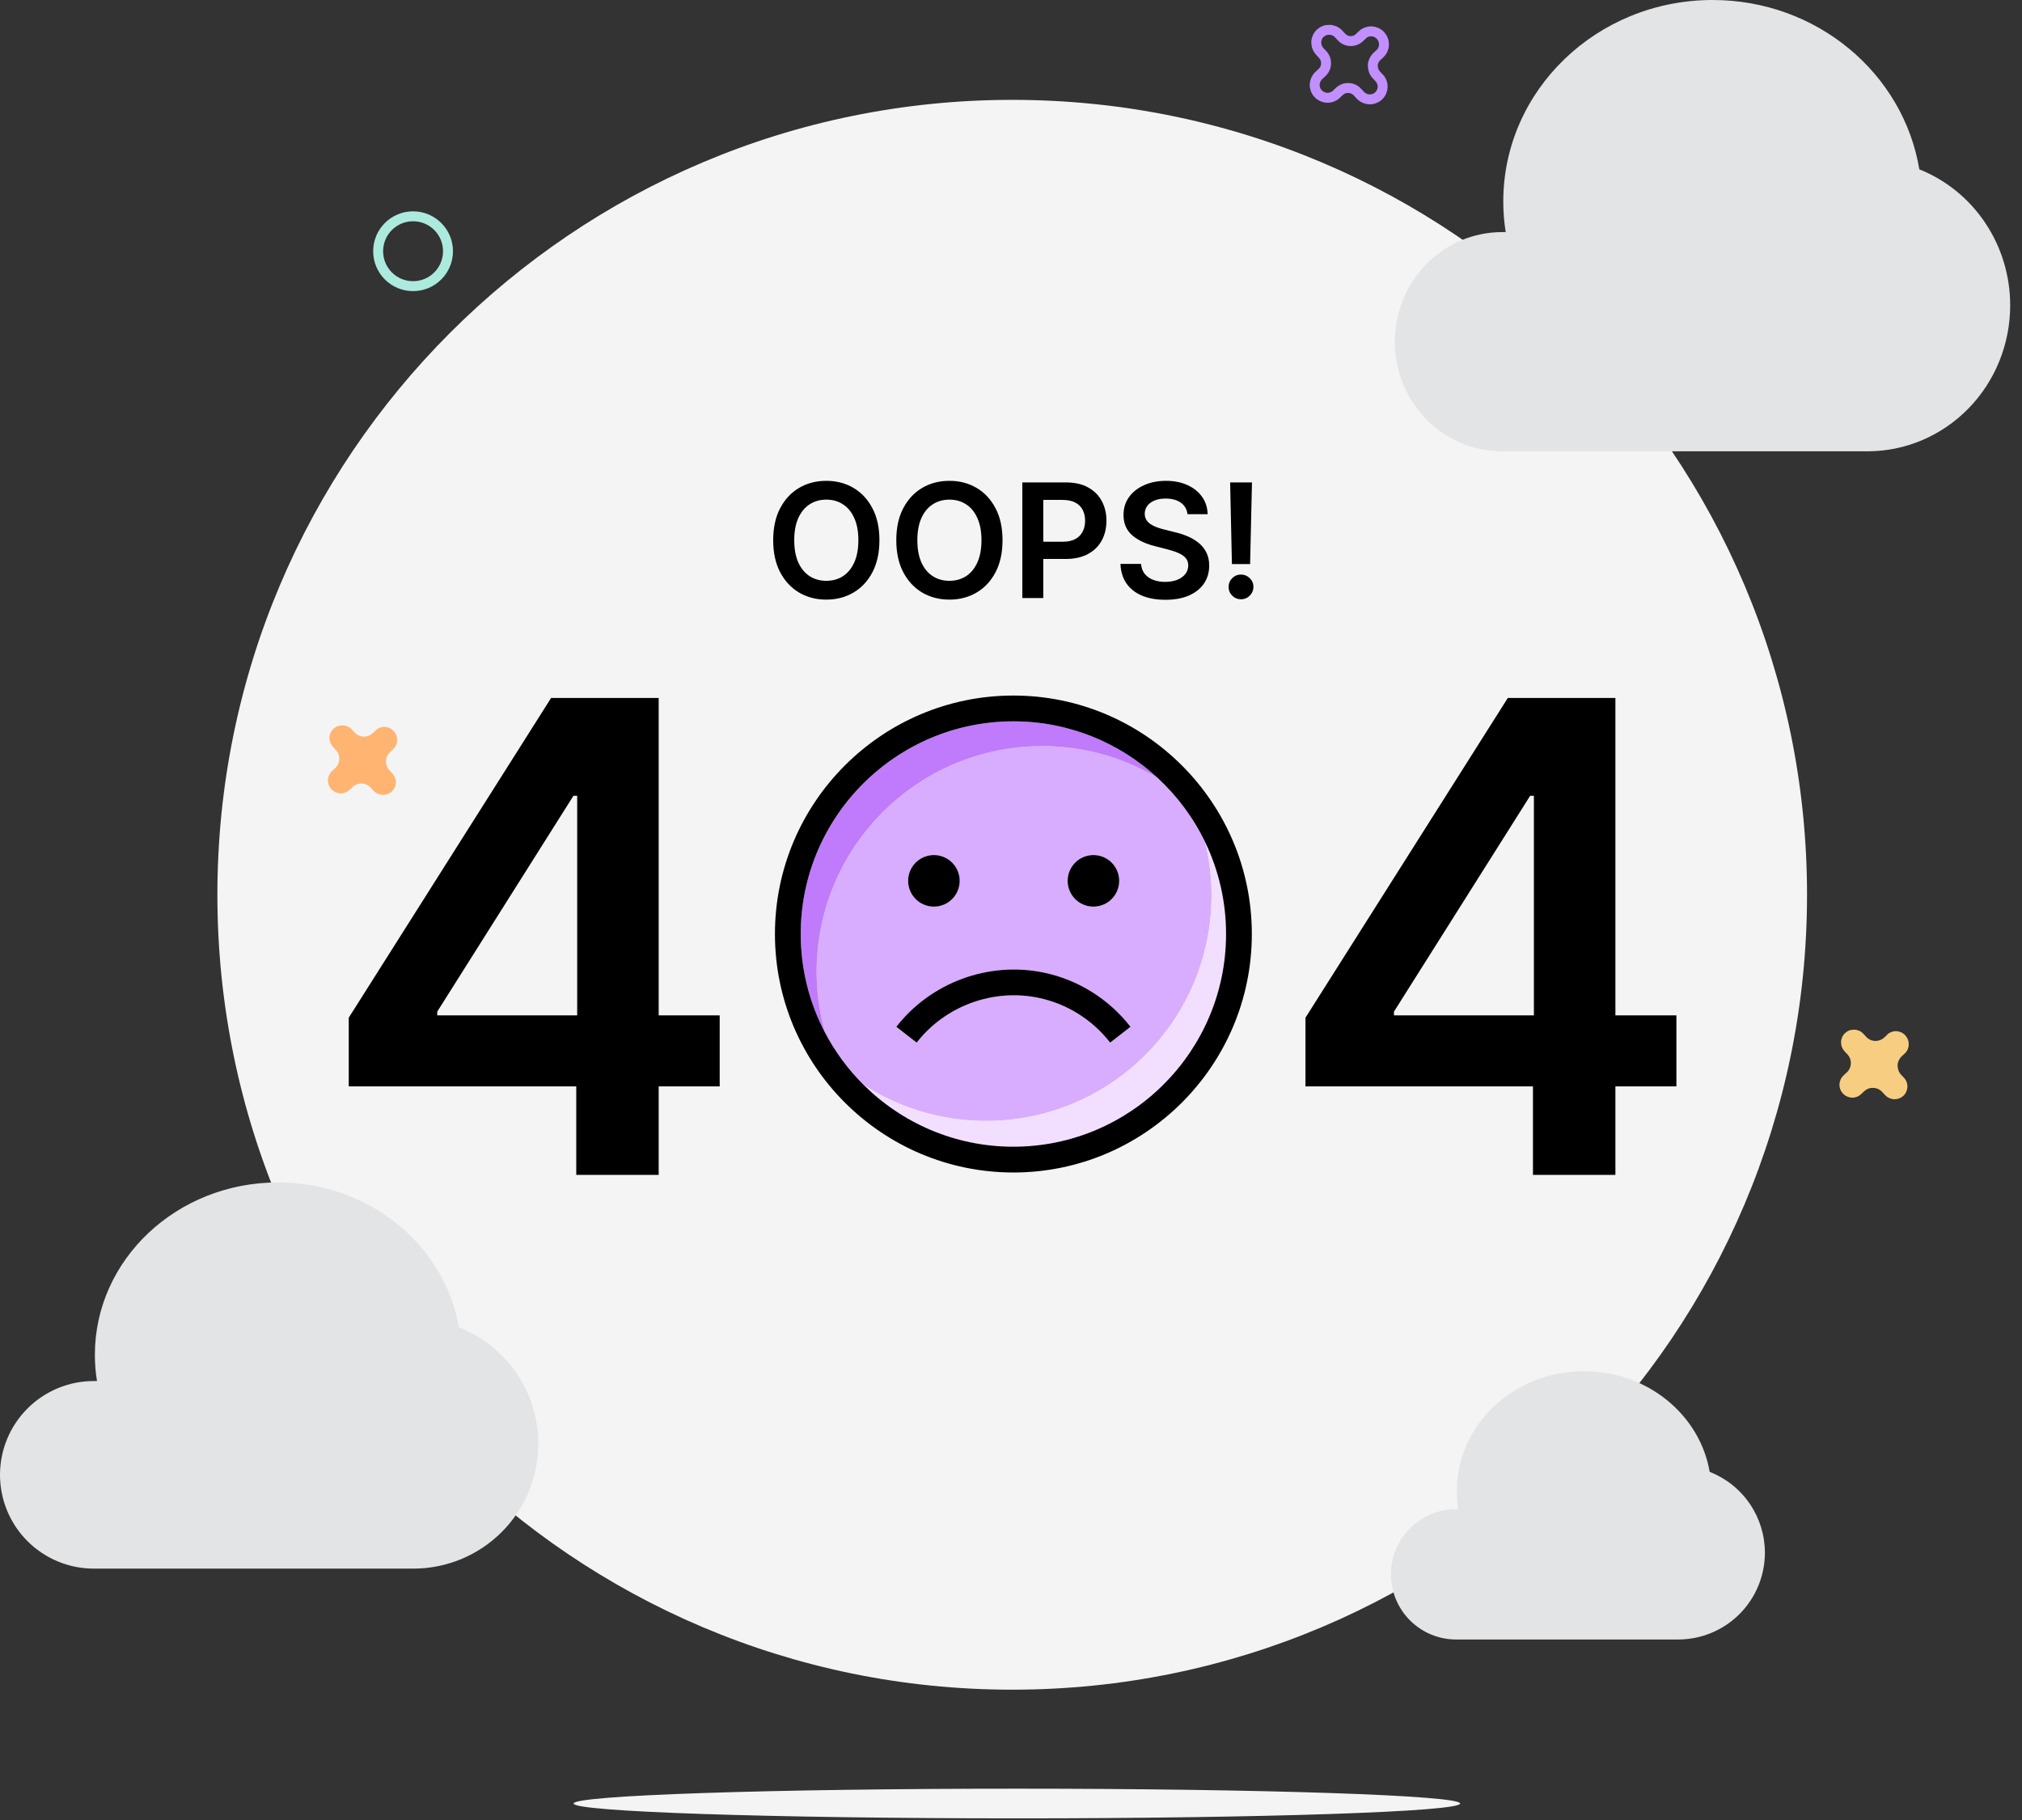
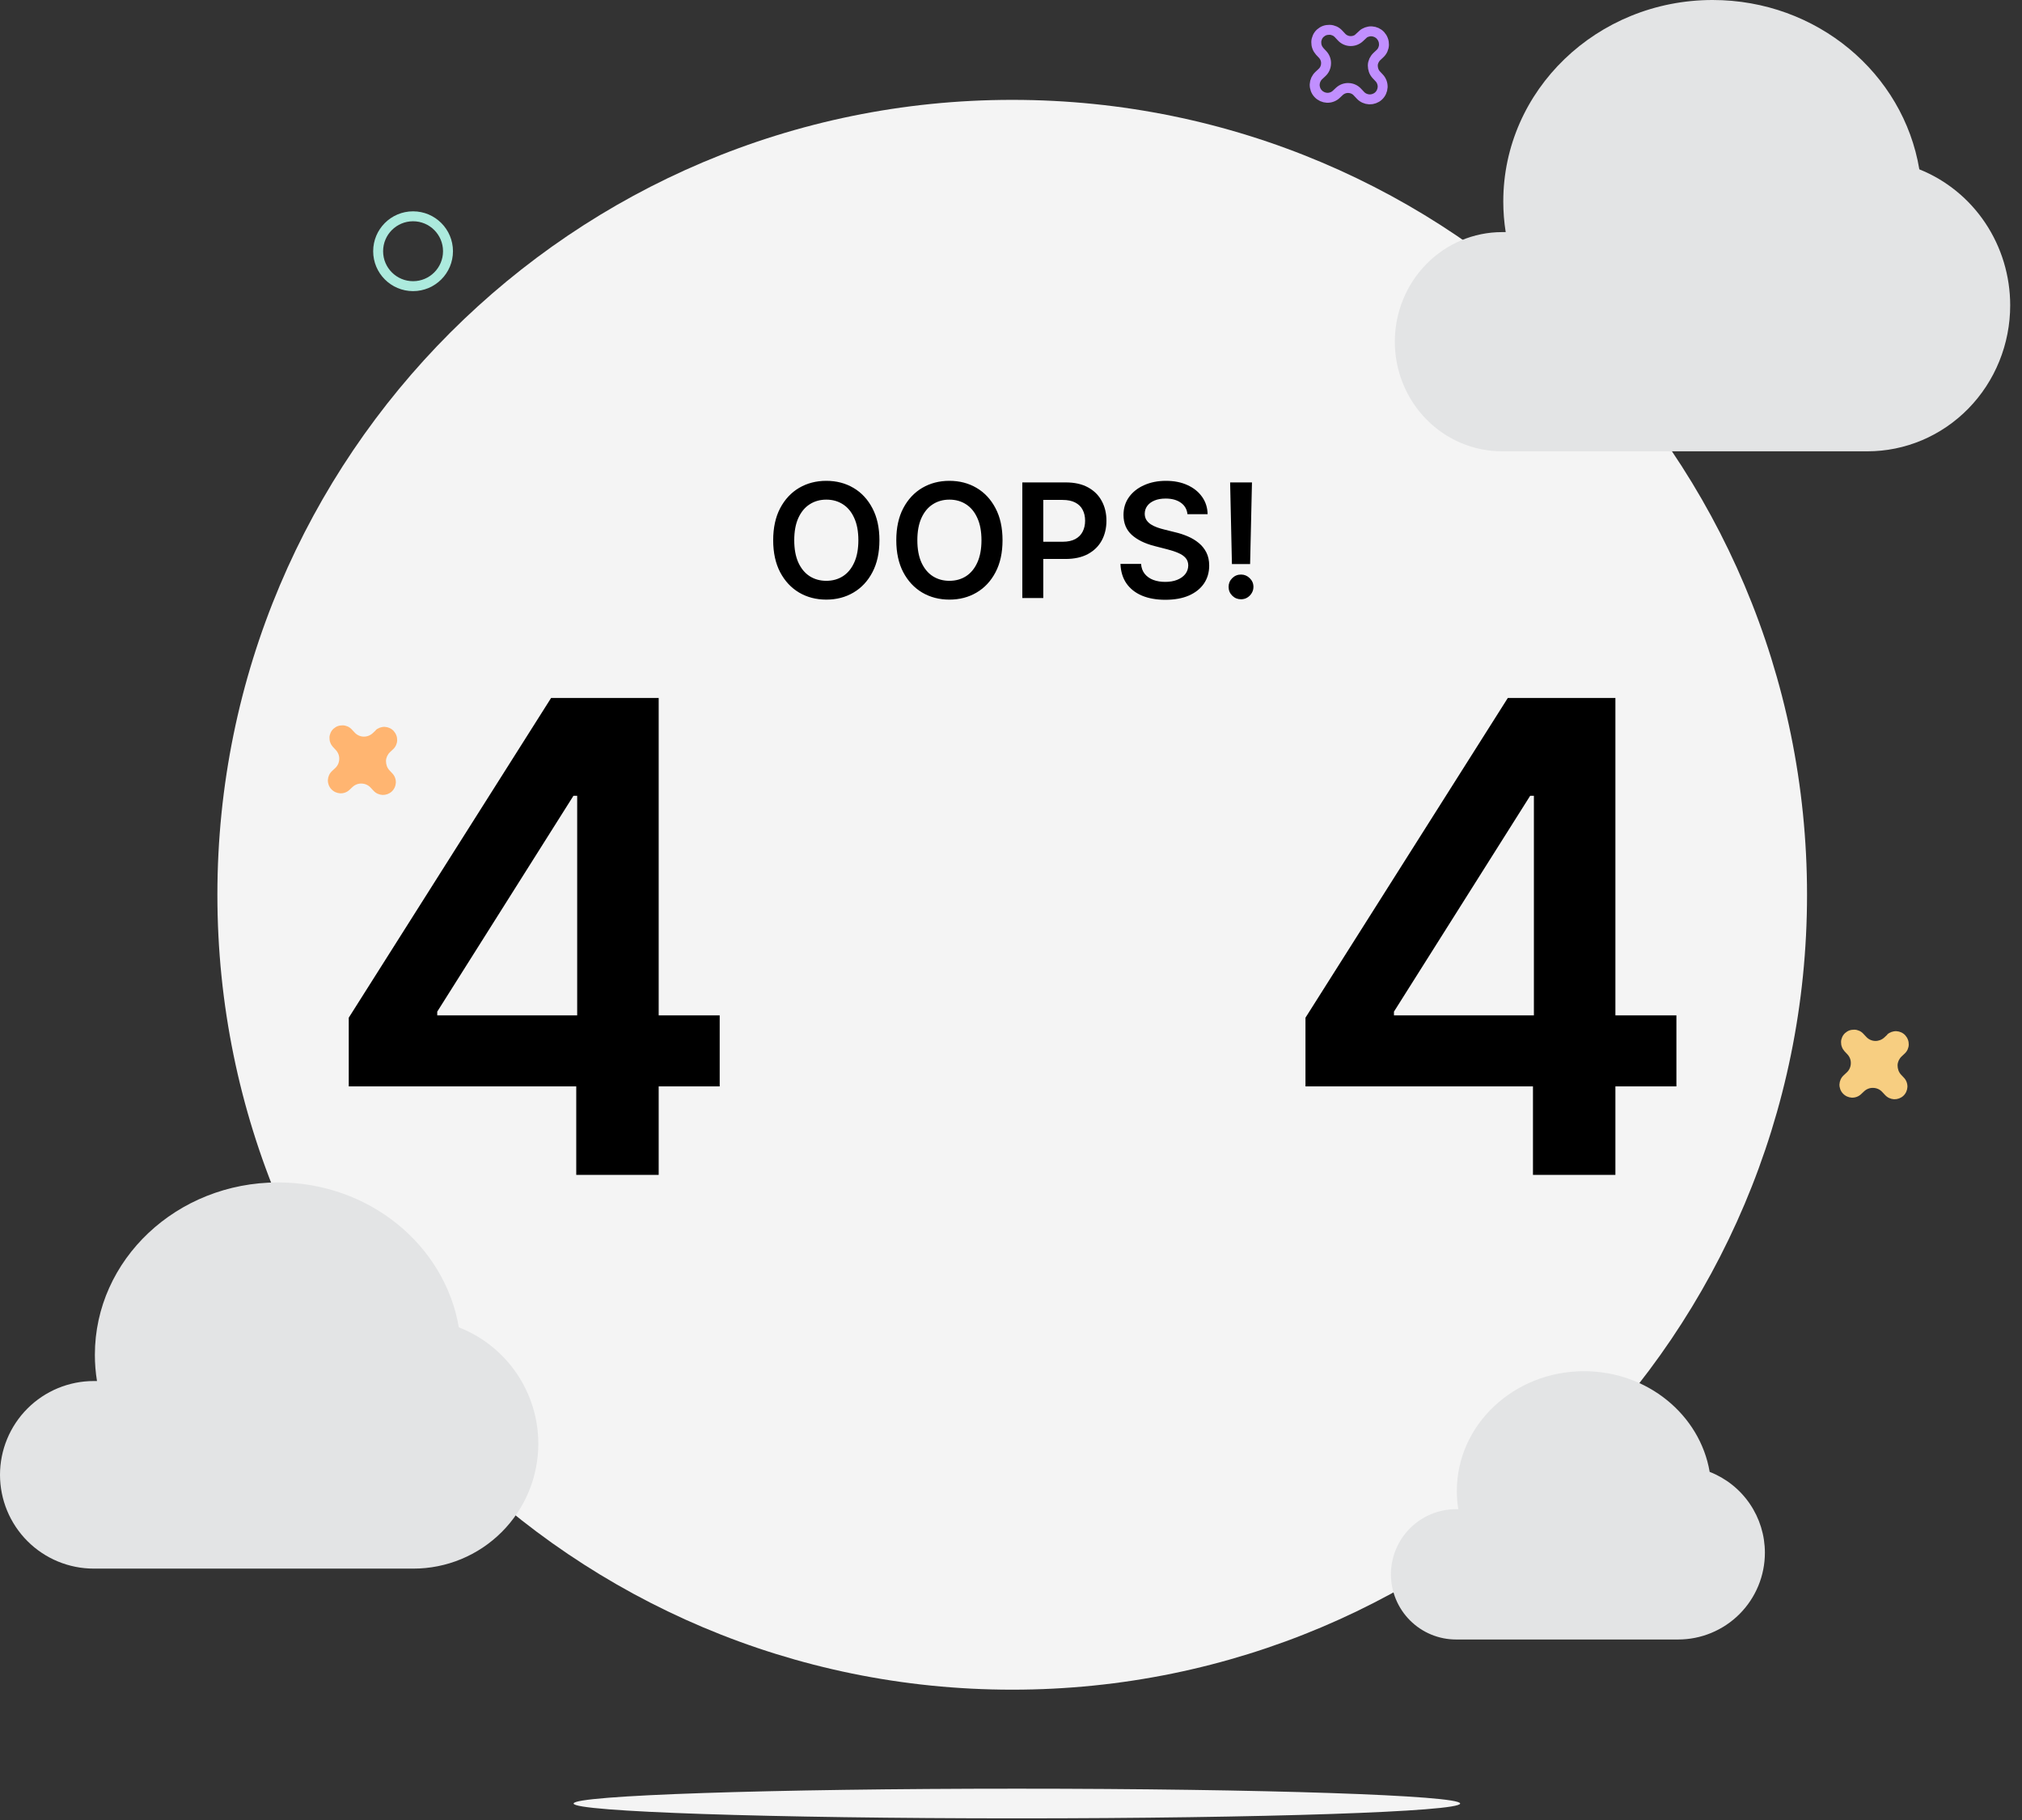
<svg xmlns="http://www.w3.org/2000/svg" width="340" height="306" viewBox="0 0 340 306" fill="none">
  <rect x="0" y="0" width="340" height="306" fill="#333333" stroke="none" />
  <path d="M170.204 284.089C244.016 284.089 303.853 224.252 303.853 150.439C303.853 76.627 244.016 16.79 170.204 16.79C96.391 16.79 36.554 76.627 36.554 150.439C36.554 224.252 96.391 284.089 170.204 284.089Z" fill="#F4F4F4" />
  <path d="M58.643 182.659V171.108L92.669 117.348H102.301V133.794H96.427L73.522 170.09V170.717H121.017V182.659H58.643ZM96.897 197.538V179.135L97.054 173.967V117.348H110.758V197.538H96.897Z" fill="black" />
  <g clip-path="url(#clip0_6367_29288)">
-     <path d="M203.723 150.537C203.724 147.534 203.369 144.542 202.665 141.623C200.696 137.519 197.964 133.846 194.657 130.788C188.591 127.164 181.446 125.189 173.859 125.466C152.926 126.229 136.575 143.817 137.338 164.75C137.447 167.745 137.909 170.716 138.716 173.602C140.418 176.842 142.604 179.804 145.2 182.385C151.131 186.229 158.202 188.464 165.796 188.464C186.742 188.464 203.723 171.483 203.723 150.537ZM183.857 143.764C186.251 143.764 188.192 145.705 188.192 148.098C188.192 150.492 186.251 152.433 183.857 152.433C181.463 152.433 179.523 150.492 179.523 148.098C179.523 145.705 181.463 143.764 183.857 143.764ZM157.037 143.764C159.43 143.764 161.371 145.705 161.371 148.098C161.371 150.492 159.43 152.433 157.037 152.433C154.643 152.433 152.702 150.492 152.702 148.098C152.702 145.705 154.643 143.764 157.037 143.764ZM154.136 175.298L150.713 172.637C156.522 165.166 166.262 161.59 175.526 163.526C181.286 164.731 186.458 167.967 190.089 172.637L186.667 175.298C183.666 171.437 179.394 168.764 174.638 167.769C166.984 166.168 158.935 169.124 154.136 175.298Z" fill="#D8ADFF" />
    <path d="M202.664 141.623C203.367 144.542 203.723 147.534 203.722 150.536C203.722 171.483 186.741 188.464 165.794 188.464C158.2 188.464 151.13 186.228 145.199 182.384C151.668 188.817 160.577 192.798 170.4 192.798C190.118 192.798 206.16 176.756 206.16 157.038C206.16 151.522 204.904 146.293 202.664 141.623Z" fill="#F2DFFF" />
-     <path d="M173.86 125.466C181.447 125.189 188.593 127.164 194.659 130.788C188.28 124.889 179.756 121.278 170.403 121.278C150.685 121.278 134.643 137.32 134.643 157.039C134.643 163.012 136.117 168.647 138.718 173.602C137.911 170.716 137.448 167.745 137.34 164.75C136.577 143.817 152.927 126.229 173.86 125.466Z" fill="#BF7BFB" />
    <path d="M170.401 116.943C148.293 116.943 130.307 134.93 130.307 157.038C130.307 179.146 148.293 197.133 170.401 197.133C192.51 197.133 210.496 179.146 210.496 157.038C210.496 134.93 192.51 116.943 170.401 116.943ZM170.401 192.798C160.579 192.798 151.67 188.817 145.2 182.384C142.604 179.804 140.418 176.842 138.716 173.601C136.116 168.647 134.641 163.012 134.641 157.038C134.641 137.32 150.683 121.278 170.401 121.278C179.754 121.278 188.278 124.889 194.657 130.788C197.965 133.846 200.696 137.518 202.665 141.623C204.905 146.293 206.162 151.522 206.162 157.038C206.162 176.756 190.12 192.798 170.401 192.798Z" fill="black" />
-     <path d="M174.642 167.769C179.397 168.764 183.669 171.437 186.67 175.297L190.092 172.637C186.462 167.967 181.289 164.731 175.529 163.526C166.265 161.59 156.525 165.166 150.717 172.637L154.139 175.297C158.939 169.124 166.987 166.168 174.642 167.769Z" fill="black" />
-     <path d="M157.036 152.433C159.43 152.433 161.371 150.492 161.371 148.098C161.371 145.704 159.43 143.764 157.036 143.764C154.642 143.764 152.702 145.704 152.702 148.098C152.702 150.492 154.642 152.433 157.036 152.433Z" fill="black" />
    <path d="M183.859 152.433C186.253 152.433 188.193 150.492 188.193 148.098C188.193 145.704 186.253 143.764 183.859 143.764C181.465 143.764 179.524 145.704 179.524 148.098C179.524 150.492 181.465 152.433 183.859 152.433Z" fill="black" />
  </g>
  <path d="M219.515 182.659V171.108L253.541 117.348H263.173V133.794H257.3L234.394 170.09V170.717H281.889V182.659H219.515ZM257.769 197.538V179.135L257.926 173.967V117.348H271.63V197.538H257.769Z" fill="black" />
  <path d="M147.876 90.829C147.876 92.924 147.484 94.718 146.699 96.211C145.921 97.698 144.857 98.837 143.51 99.628C142.168 100.419 140.646 100.815 138.944 100.815C137.242 100.815 135.716 100.419 134.369 99.628C133.027 98.831 131.964 97.689 131.179 96.201C130.401 94.708 130.012 92.917 130.012 90.829C130.012 88.734 130.401 86.943 131.179 85.456C131.964 83.963 133.027 82.821 134.369 82.03C135.716 81.239 137.242 80.843 138.944 80.843C140.646 80.843 142.168 81.239 143.51 82.03C144.857 82.821 145.921 83.963 146.699 85.456C147.484 86.943 147.876 88.734 147.876 90.829ZM144.335 90.829C144.335 89.354 144.104 88.111 143.642 87.099C143.187 86.08 142.554 85.311 141.744 84.792C140.934 84.267 140.001 84.004 138.944 84.004C137.887 84.004 136.954 84.267 136.144 84.792C135.334 85.311 134.698 86.08 134.236 87.099C133.78 88.111 133.552 89.354 133.552 90.829C133.552 92.303 133.78 93.55 134.236 94.569C134.698 95.581 135.334 96.35 136.144 96.875C136.954 97.394 137.887 97.654 138.944 97.654C140.001 97.654 140.934 97.394 141.744 96.875C142.554 96.35 143.187 95.581 143.642 94.569C144.104 93.55 144.335 92.303 144.335 90.829ZM168.576 90.829C168.576 92.924 168.184 94.718 167.399 96.211C166.621 97.698 165.557 98.837 164.21 99.628C162.868 100.419 161.346 100.815 159.644 100.815C157.942 100.815 156.416 100.419 155.069 99.628C153.727 98.831 152.664 97.689 151.879 96.201C151.101 94.708 150.712 92.917 150.712 90.829C150.712 88.734 151.101 86.943 151.879 85.456C152.664 83.963 153.727 82.821 155.069 82.03C156.416 81.239 157.942 80.843 159.644 80.843C161.346 80.843 162.868 81.239 164.21 82.03C165.557 82.821 166.621 83.963 167.399 85.456C168.184 86.943 168.576 88.734 168.576 90.829ZM165.035 90.829C165.035 89.354 164.804 88.111 164.342 87.099C163.887 86.08 163.254 85.311 162.444 84.792C161.634 84.267 160.701 84.004 159.644 84.004C158.587 84.004 157.654 84.267 156.844 84.792C156.034 85.311 155.398 86.08 154.936 87.099C154.48 88.111 154.252 89.354 154.252 90.829C154.252 92.303 154.48 93.55 154.936 94.569C155.398 95.581 156.034 96.35 156.844 96.875C157.654 97.394 158.587 97.654 159.644 97.654C160.701 97.654 161.634 97.394 162.444 96.875C163.254 96.35 163.887 95.581 164.342 94.569C164.804 93.55 165.035 92.303 165.035 90.829ZM171.905 100.549V81.109H179.195C180.689 81.109 181.942 81.387 182.954 81.944C183.973 82.501 184.742 83.267 185.261 84.241C185.786 85.21 186.049 86.311 186.049 87.545C186.049 88.791 185.786 89.899 185.261 90.867C184.736 91.835 183.96 92.598 182.935 93.154C181.91 93.705 180.648 93.98 179.148 93.98H174.316V91.085H178.673C179.546 91.085 180.262 90.933 180.818 90.629C181.375 90.326 181.787 89.908 182.052 89.377C182.325 88.845 182.461 88.234 182.461 87.545C182.461 86.855 182.325 86.247 182.052 85.722C181.787 85.197 181.372 84.789 180.809 84.498C180.252 84.2 179.534 84.052 178.654 84.052H175.427V100.549H171.905ZM199.672 86.453C199.584 85.624 199.21 84.978 198.552 84.517C197.9 84.055 197.052 83.824 196.008 83.824C195.274 83.824 194.645 83.934 194.119 84.156C193.594 84.377 193.192 84.678 192.914 85.058C192.635 85.437 192.493 85.871 192.487 86.358C192.487 86.763 192.578 87.114 192.762 87.412C192.952 87.709 193.208 87.962 193.531 88.171C193.854 88.374 194.211 88.544 194.603 88.684C194.996 88.823 195.391 88.94 195.79 89.035L197.612 89.49C198.346 89.661 199.052 89.892 199.729 90.183C200.413 90.475 201.023 90.841 201.561 91.284C202.105 91.728 202.536 92.262 202.852 92.889C203.168 93.515 203.327 94.249 203.327 95.091C203.327 96.23 203.036 97.233 202.453 98.1C201.871 98.96 201.03 99.634 199.928 100.122C198.834 100.603 197.508 100.843 195.951 100.843C194.439 100.843 193.126 100.609 192.012 100.141C190.905 99.672 190.038 98.989 189.411 98.09C188.791 97.192 188.456 96.097 188.405 94.806H191.87C191.92 95.483 192.129 96.046 192.496 96.496C192.863 96.945 193.341 97.28 193.929 97.502C194.524 97.723 195.189 97.834 195.923 97.834C196.688 97.834 197.359 97.72 197.935 97.492C198.517 97.258 198.973 96.936 199.302 96.524C199.631 96.106 199.799 95.619 199.805 95.062C199.799 94.556 199.65 94.138 199.359 93.809C199.068 93.474 198.66 93.196 198.134 92.974C197.616 92.746 197.008 92.544 196.312 92.367L194.1 91.797C192.499 91.386 191.234 90.762 190.303 89.927C189.38 89.085 188.918 87.969 188.918 86.576C188.918 85.431 189.228 84.428 189.848 83.567C190.474 82.707 191.325 82.039 192.401 81.564C193.477 81.084 194.695 80.843 196.056 80.843C197.435 80.843 198.644 81.084 199.682 81.564C200.726 82.039 201.545 82.7 202.14 83.548C202.735 84.39 203.042 85.358 203.061 86.453H199.672ZM210.519 81.109L210.206 94.835H207.15L206.846 81.109H210.519ZM208.678 100.758C208.102 100.758 207.608 100.555 207.197 100.15C206.792 99.745 206.59 99.252 206.59 98.669C206.59 98.1 206.792 97.613 207.197 97.208C207.608 96.803 208.102 96.6 208.678 96.6C209.241 96.6 209.728 96.803 210.14 97.208C210.557 97.613 210.766 98.1 210.766 98.669C210.766 99.055 210.668 99.407 210.472 99.723C210.282 100.039 210.029 100.293 209.713 100.482C209.402 100.666 209.058 100.758 208.678 100.758Z" fill="black" />
  <path d="M338.014 51.339C338.014 54.562 337.393 57.754 336.186 60.731C334.98 63.709 333.212 66.414 330.982 68.693C328.753 70.972 326.106 72.78 323.193 74.013C320.281 75.246 317.159 75.881 314.006 75.88H252.569C247.788 75.88 243.202 73.939 239.822 70.483C236.441 67.027 234.541 62.34 234.541 57.452C234.541 52.565 236.441 47.877 239.822 44.421C243.202 40.965 247.788 39.024 252.569 39.024H253.184C252.912 37.322 252.776 35.6 252.777 33.876C252.777 15.166 268.538 0 287.978 0C305.51 0 320.045 12.327 322.736 28.471C327.238 30.268 331.105 33.412 333.831 37.492C336.557 41.572 338.015 46.398 338.014 51.339Z" fill="#E3E4E5" />
  <path d="M69.457 48.112C72.701 48.112 75.331 45.483 75.331 42.239C75.331 38.996 72.701 36.366 69.457 36.366C66.214 36.366 63.584 38.996 63.584 42.239C63.584 45.483 66.214 48.112 69.457 48.112Z" stroke="#ACEADD" stroke-width="1.671" stroke-miterlimit="10" />
  <path d="M63.199 122.776L62.678 123.265C62.252 123.66 61.7 123.865 61.131 123.85C60.563 123.834 60.01 123.581 59.631 123.155L59.142 122.634C58.952 122.429 58.715 122.255 58.463 122.145C58.21 122.034 57.926 121.955 57.642 121.955C57.358 121.955 57.074 121.987 56.805 122.081C56.537 122.176 56.3 122.334 56.079 122.523C55.874 122.713 55.7 122.95 55.59 123.202C55.479 123.455 55.4 123.739 55.4 124.023C55.4 124.307 55.432 124.592 55.542 124.86C55.637 125.128 55.795 125.365 55.984 125.586L56.474 126.107C56.868 126.534 57.074 127.086 57.042 127.654C57.026 128.223 56.774 128.775 56.347 129.154L55.826 129.644C55.4 130.038 55.163 130.575 55.132 131.144C55.116 131.712 55.321 132.28 55.716 132.691C56.111 133.117 56.647 133.354 57.216 133.385C57.784 133.401 58.352 133.196 58.763 132.801L59.284 132.312C59.71 131.917 60.263 131.712 60.831 131.744C61.4 131.759 61.952 132.012 62.331 132.438L62.82 132.959C63.215 133.385 63.752 133.622 64.32 133.654C64.889 133.67 65.457 133.464 65.867 133.086C66.294 132.691 66.531 132.154 66.562 131.586C66.578 131.017 66.373 130.449 65.978 130.038L65.489 129.517C65.299 129.312 65.141 129.06 65.046 128.791C64.952 128.523 64.904 128.239 64.904 127.954C64.904 127.67 64.983 127.386 65.094 127.133C65.22 126.881 65.378 126.644 65.583 126.455L66.104 125.965C66.309 125.776 66.483 125.539 66.594 125.286C66.704 125.034 66.783 124.75 66.783 124.465C66.783 124.181 66.752 123.897 66.641 123.629C66.546 123.36 66.388 123.123 66.199 122.902C65.804 122.476 65.267 122.239 64.699 122.208C64.131 122.192 63.562 122.397 63.152 122.776H63.199Z" fill="#FFB571" />
  <path d="M229.131 5.833L228.61 6.322C228.184 6.717 227.632 6.922 227.063 6.906C226.495 6.89 225.942 6.638 225.563 6.212L225.074 5.691C224.884 5.485 224.648 5.312 224.395 5.201C224.142 5.091 223.858 5.012 223.574 5.012C223.29 5.012 223.006 5.043 222.737 5.138C222.469 5.233 222.232 5.391 222.011 5.58C221.806 5.77 221.632 6.006 221.522 6.259C221.411 6.512 221.332 6.796 221.332 7.08C221.332 7.364 221.364 7.648 221.474 7.917C221.569 8.185 221.727 8.422 221.916 8.643L222.406 9.164C222.8 9.59 223.006 10.143 222.974 10.711C222.958 11.28 222.706 11.832 222.279 12.211L221.758 12.7C221.332 13.095 221.095 13.632 221.064 14.2C221.048 14.769 221.253 15.337 221.648 15.748C222.043 16.174 222.579 16.41 223.148 16.442C223.716 16.458 224.285 16.253 224.695 15.858L225.216 15.368C225.642 14.974 226.195 14.769 226.763 14.8C227.332 14.816 227.884 15.069 228.263 15.495L228.753 16.016C229.147 16.442 229.684 16.679 230.252 16.71C230.821 16.726 231.389 16.521 231.8 16.142C232.226 15.748 232.463 15.211 232.494 14.642C232.51 14.074 232.305 13.506 231.91 13.095L231.421 12.574C231.231 12.369 231.073 12.116 230.979 11.848C230.884 11.579 230.836 11.295 230.836 11.011C230.836 10.727 230.915 10.443 231.026 10.19C231.152 9.938 231.31 9.701 231.515 9.511L232.036 9.022C232.242 8.832 232.415 8.596 232.526 8.343C232.636 8.09 232.715 7.806 232.715 7.522C232.715 7.238 232.684 6.954 232.573 6.685C232.478 6.417 232.321 6.18 232.131 5.959C231.736 5.533 231.2 5.296 230.631 5.264C230.063 5.249 229.495 5.454 229.084 5.833H229.131Z" stroke="#C18FFF" stroke-width="1.671" stroke-miterlimit="10" />
  <path d="M317.373 173.942L316.852 174.431C316.425 174.826 315.873 175.031 315.304 175.016C314.736 175 314.183 174.747 313.805 174.321L313.315 173.8C313.126 173.595 312.889 173.421 312.636 173.311C312.384 173.2 312.1 173.121 311.815 173.121C311.531 173.121 311.247 173.153 310.979 173.247C310.71 173.342 310.473 173.5 310.252 173.689C310.047 173.879 309.873 174.116 309.763 174.368C309.652 174.621 309.573 174.905 309.573 175.189C309.573 175.473 309.605 175.758 309.716 176.026C309.81 176.294 309.968 176.531 310.158 176.752L310.647 177.273C311.042 177.7 311.247 178.252 311.215 178.821C311.2 179.389 310.947 179.941 310.521 180.32L310 180.81C309.573 181.204 309.337 181.741 309.305 182.31C309.289 182.878 309.495 183.446 309.889 183.857C310.284 184.283 310.821 184.52 311.389 184.551C311.957 184.567 312.526 184.362 312.936 183.967L313.457 183.478C313.884 183.083 314.436 182.878 315.004 182.91C315.573 182.925 316.125 183.178 316.504 183.604L316.994 184.125C317.388 184.551 317.925 184.788 318.494 184.82C319.062 184.836 319.63 184.63 320.041 184.252C320.467 183.857 320.704 183.32 320.735 182.752C320.751 182.183 320.546 181.615 320.151 181.204L319.662 180.683C319.472 180.478 319.315 180.226 319.22 179.957C319.125 179.689 319.078 179.405 319.078 179.12C319.078 178.836 319.157 178.552 319.267 178.3C319.393 178.047 319.551 177.81 319.757 177.621L320.278 177.131C320.483 176.942 320.657 176.705 320.767 176.452C320.878 176.2 320.956 175.916 320.956 175.631C320.956 175.347 320.925 175.063 320.814 174.795C320.72 174.526 320.562 174.289 320.372 174.068C319.978 173.642 319.441 173.405 318.872 173.374C318.304 173.358 317.736 173.563 317.325 173.942H317.373Z" fill="#F7CE81" />
  <path d="M170.988 305.723C212.153 305.723 245.523 304.607 245.523 303.229C245.523 301.851 212.153 300.734 170.988 300.734C129.824 300.734 96.454 301.851 96.454 303.229C96.454 304.607 129.824 305.723 170.988 305.723Z" fill="#F4F4F4" />
  <path d="M90.516 242.734C90.516 245.492 89.973 248.223 88.918 250.771C87.862 253.319 86.315 255.634 84.365 257.584C82.415 259.534 80.1 261.081 77.552 262.136C75.004 263.191 72.273 263.734 69.515 263.734H15.771C11.589 263.734 7.578 262.073 4.62 259.115C1.663 256.158 0.001 252.147 0 247.965C0.001 243.783 1.663 239.772 4.62 236.815C7.578 233.857 11.589 232.196 15.771 232.196H16.309C16.071 230.74 15.952 229.266 15.953 227.791C15.953 211.781 29.741 198.804 46.746 198.804C62.082 198.804 74.797 209.352 77.151 223.166C81.09 224.704 84.473 227.394 86.857 230.885C89.242 234.377 90.517 238.506 90.516 242.734Z" fill="#E3E4E5" />
  <path d="M296.767 261.063C296.767 262.979 296.39 264.876 295.656 266.646C294.923 268.416 293.849 270.024 292.494 271.379C291.139 272.734 289.531 273.808 287.761 274.541C285.991 275.275 284.093 275.652 282.178 275.652H244.842C241.937 275.652 239.15 274.497 237.096 272.443C235.041 270.389 233.887 267.602 233.886 264.697C233.887 261.792 235.041 259.005 237.096 256.951C239.15 254.896 241.937 253.742 244.842 253.742H245.216C245.051 252.731 244.968 251.707 244.968 250.682C244.968 239.56 254.547 230.545 266.36 230.545C277.014 230.545 285.847 237.873 287.482 247.469C290.219 248.537 292.569 250.406 294.225 252.832C295.882 255.257 296.768 258.126 296.767 261.063Z" fill="#E3E4E5" />
  <defs>
    <clipPath id="clip0_6367_29288">
-       <rect width="80.19" height="80.19" fill="white" transform="translate(130.307 116.943)" />
-     </clipPath>
+       </clipPath>
  </defs>
</svg>